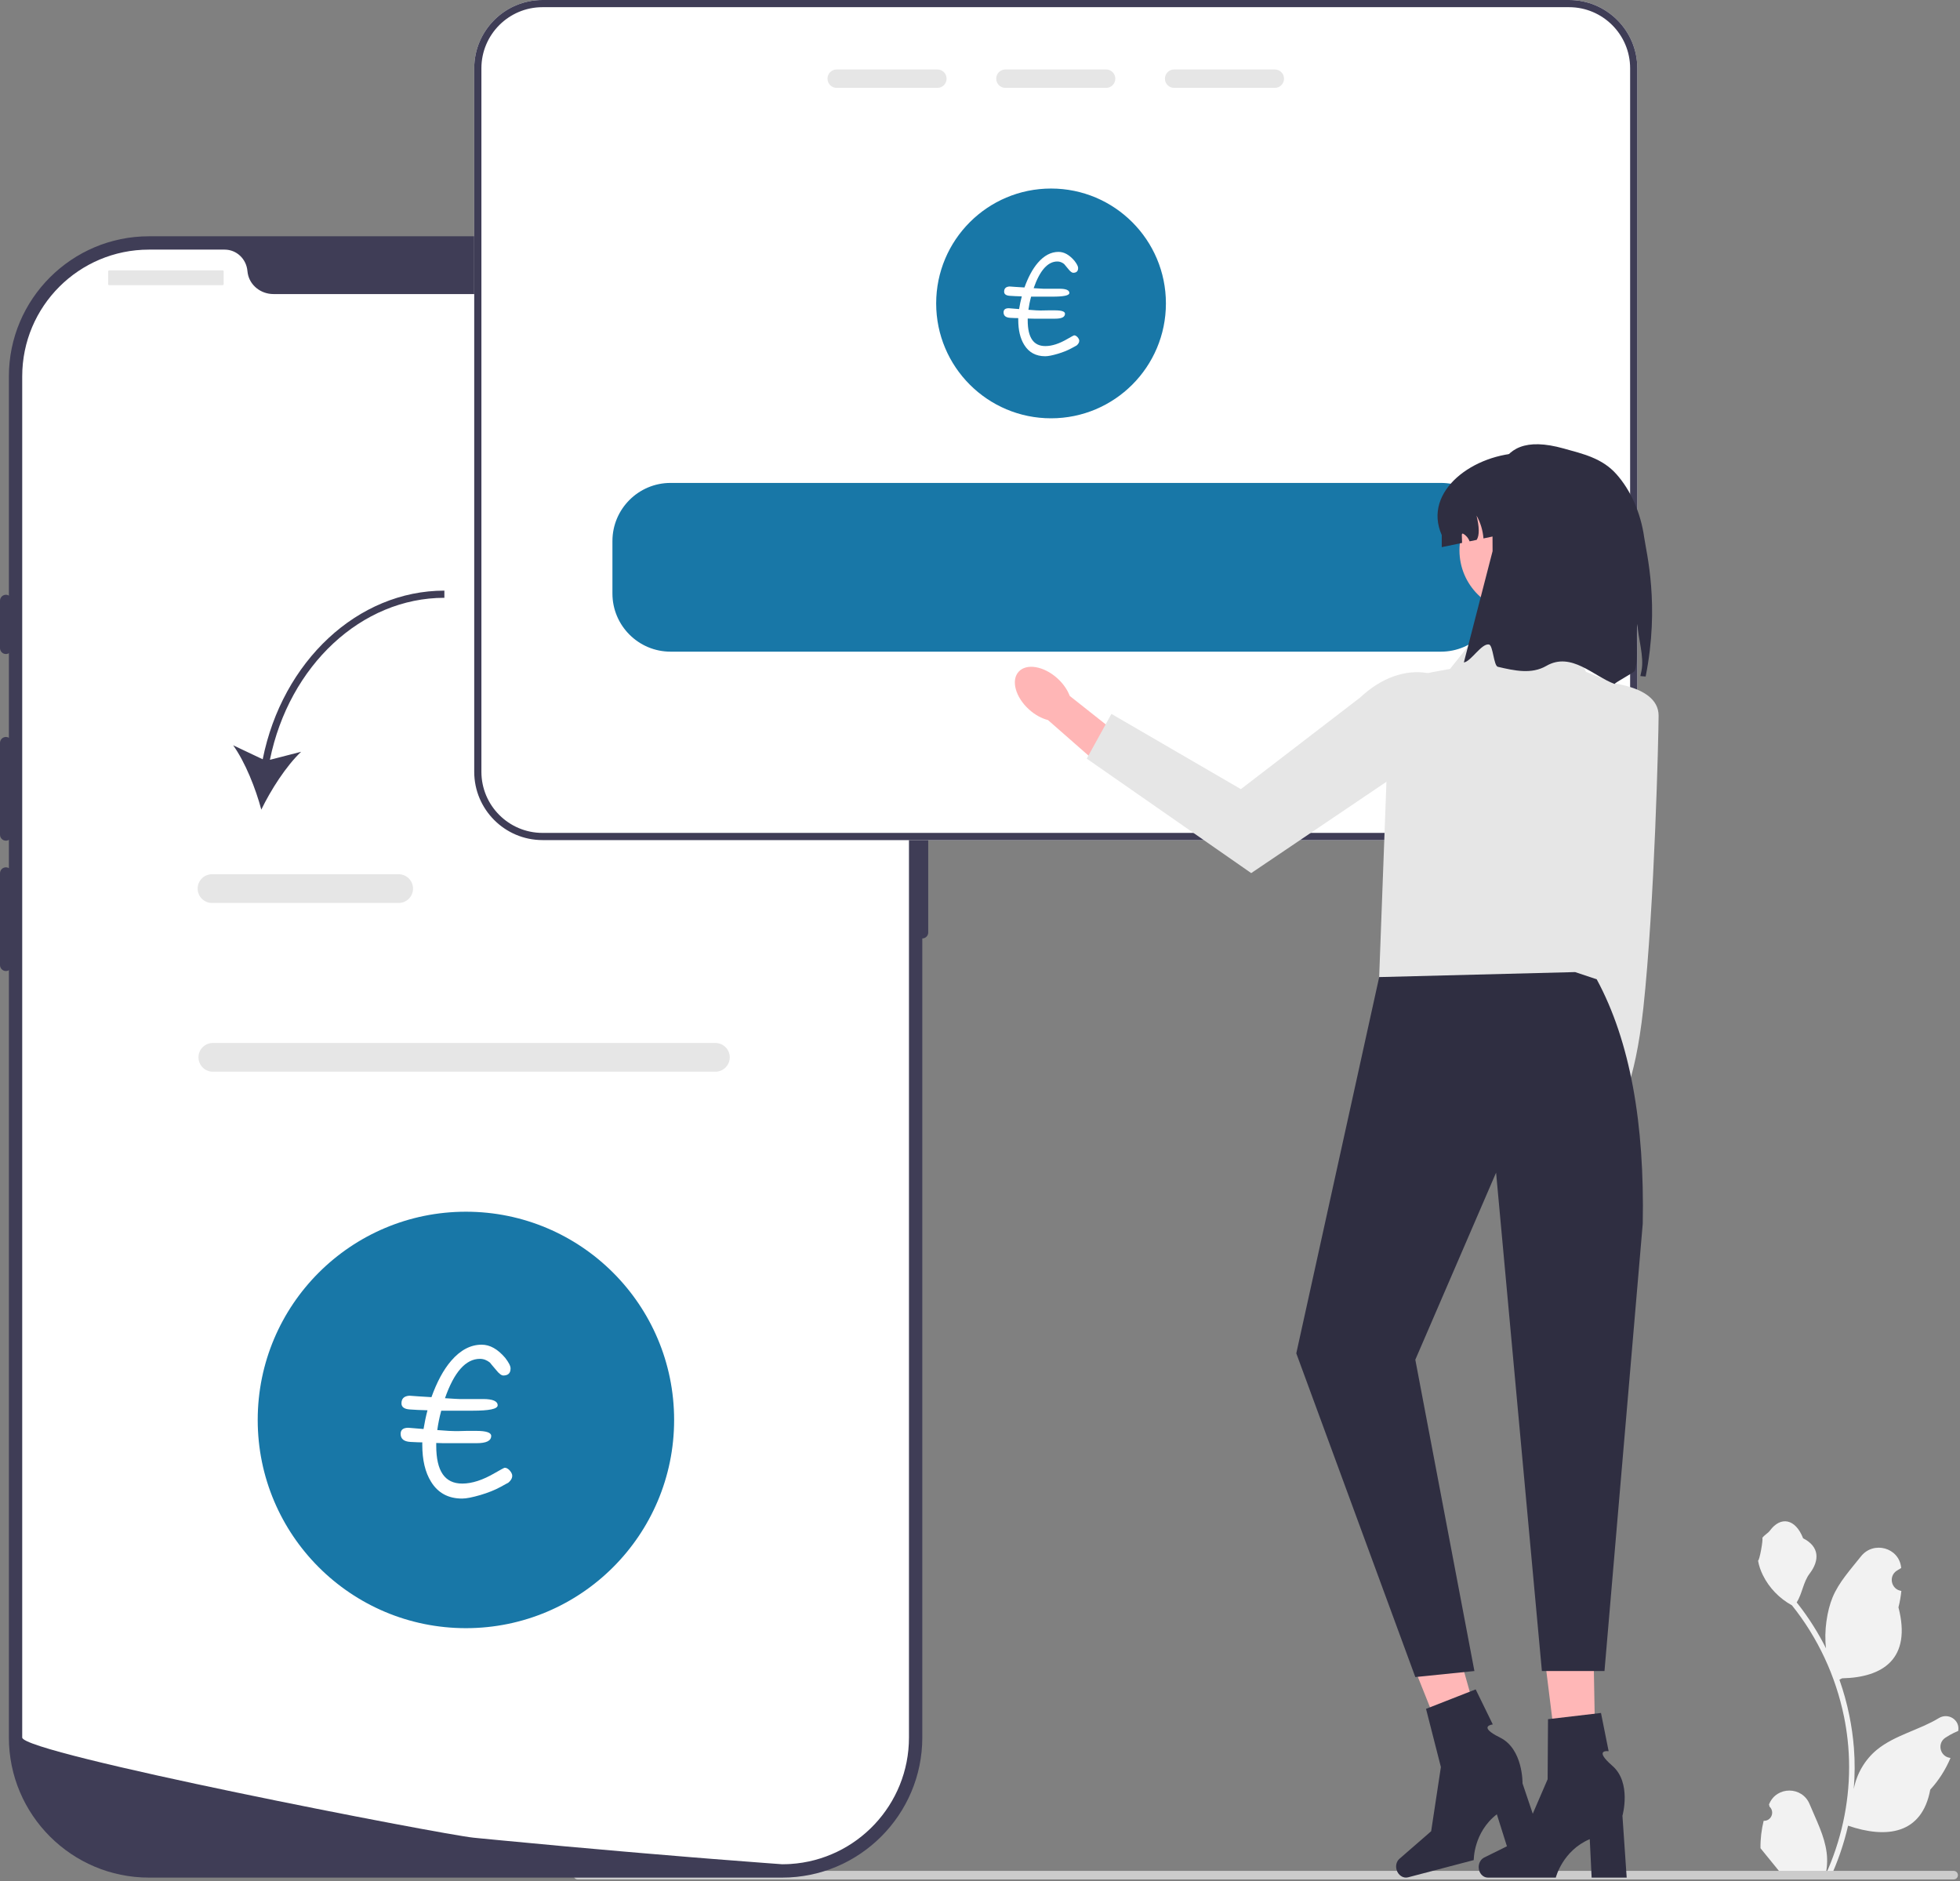
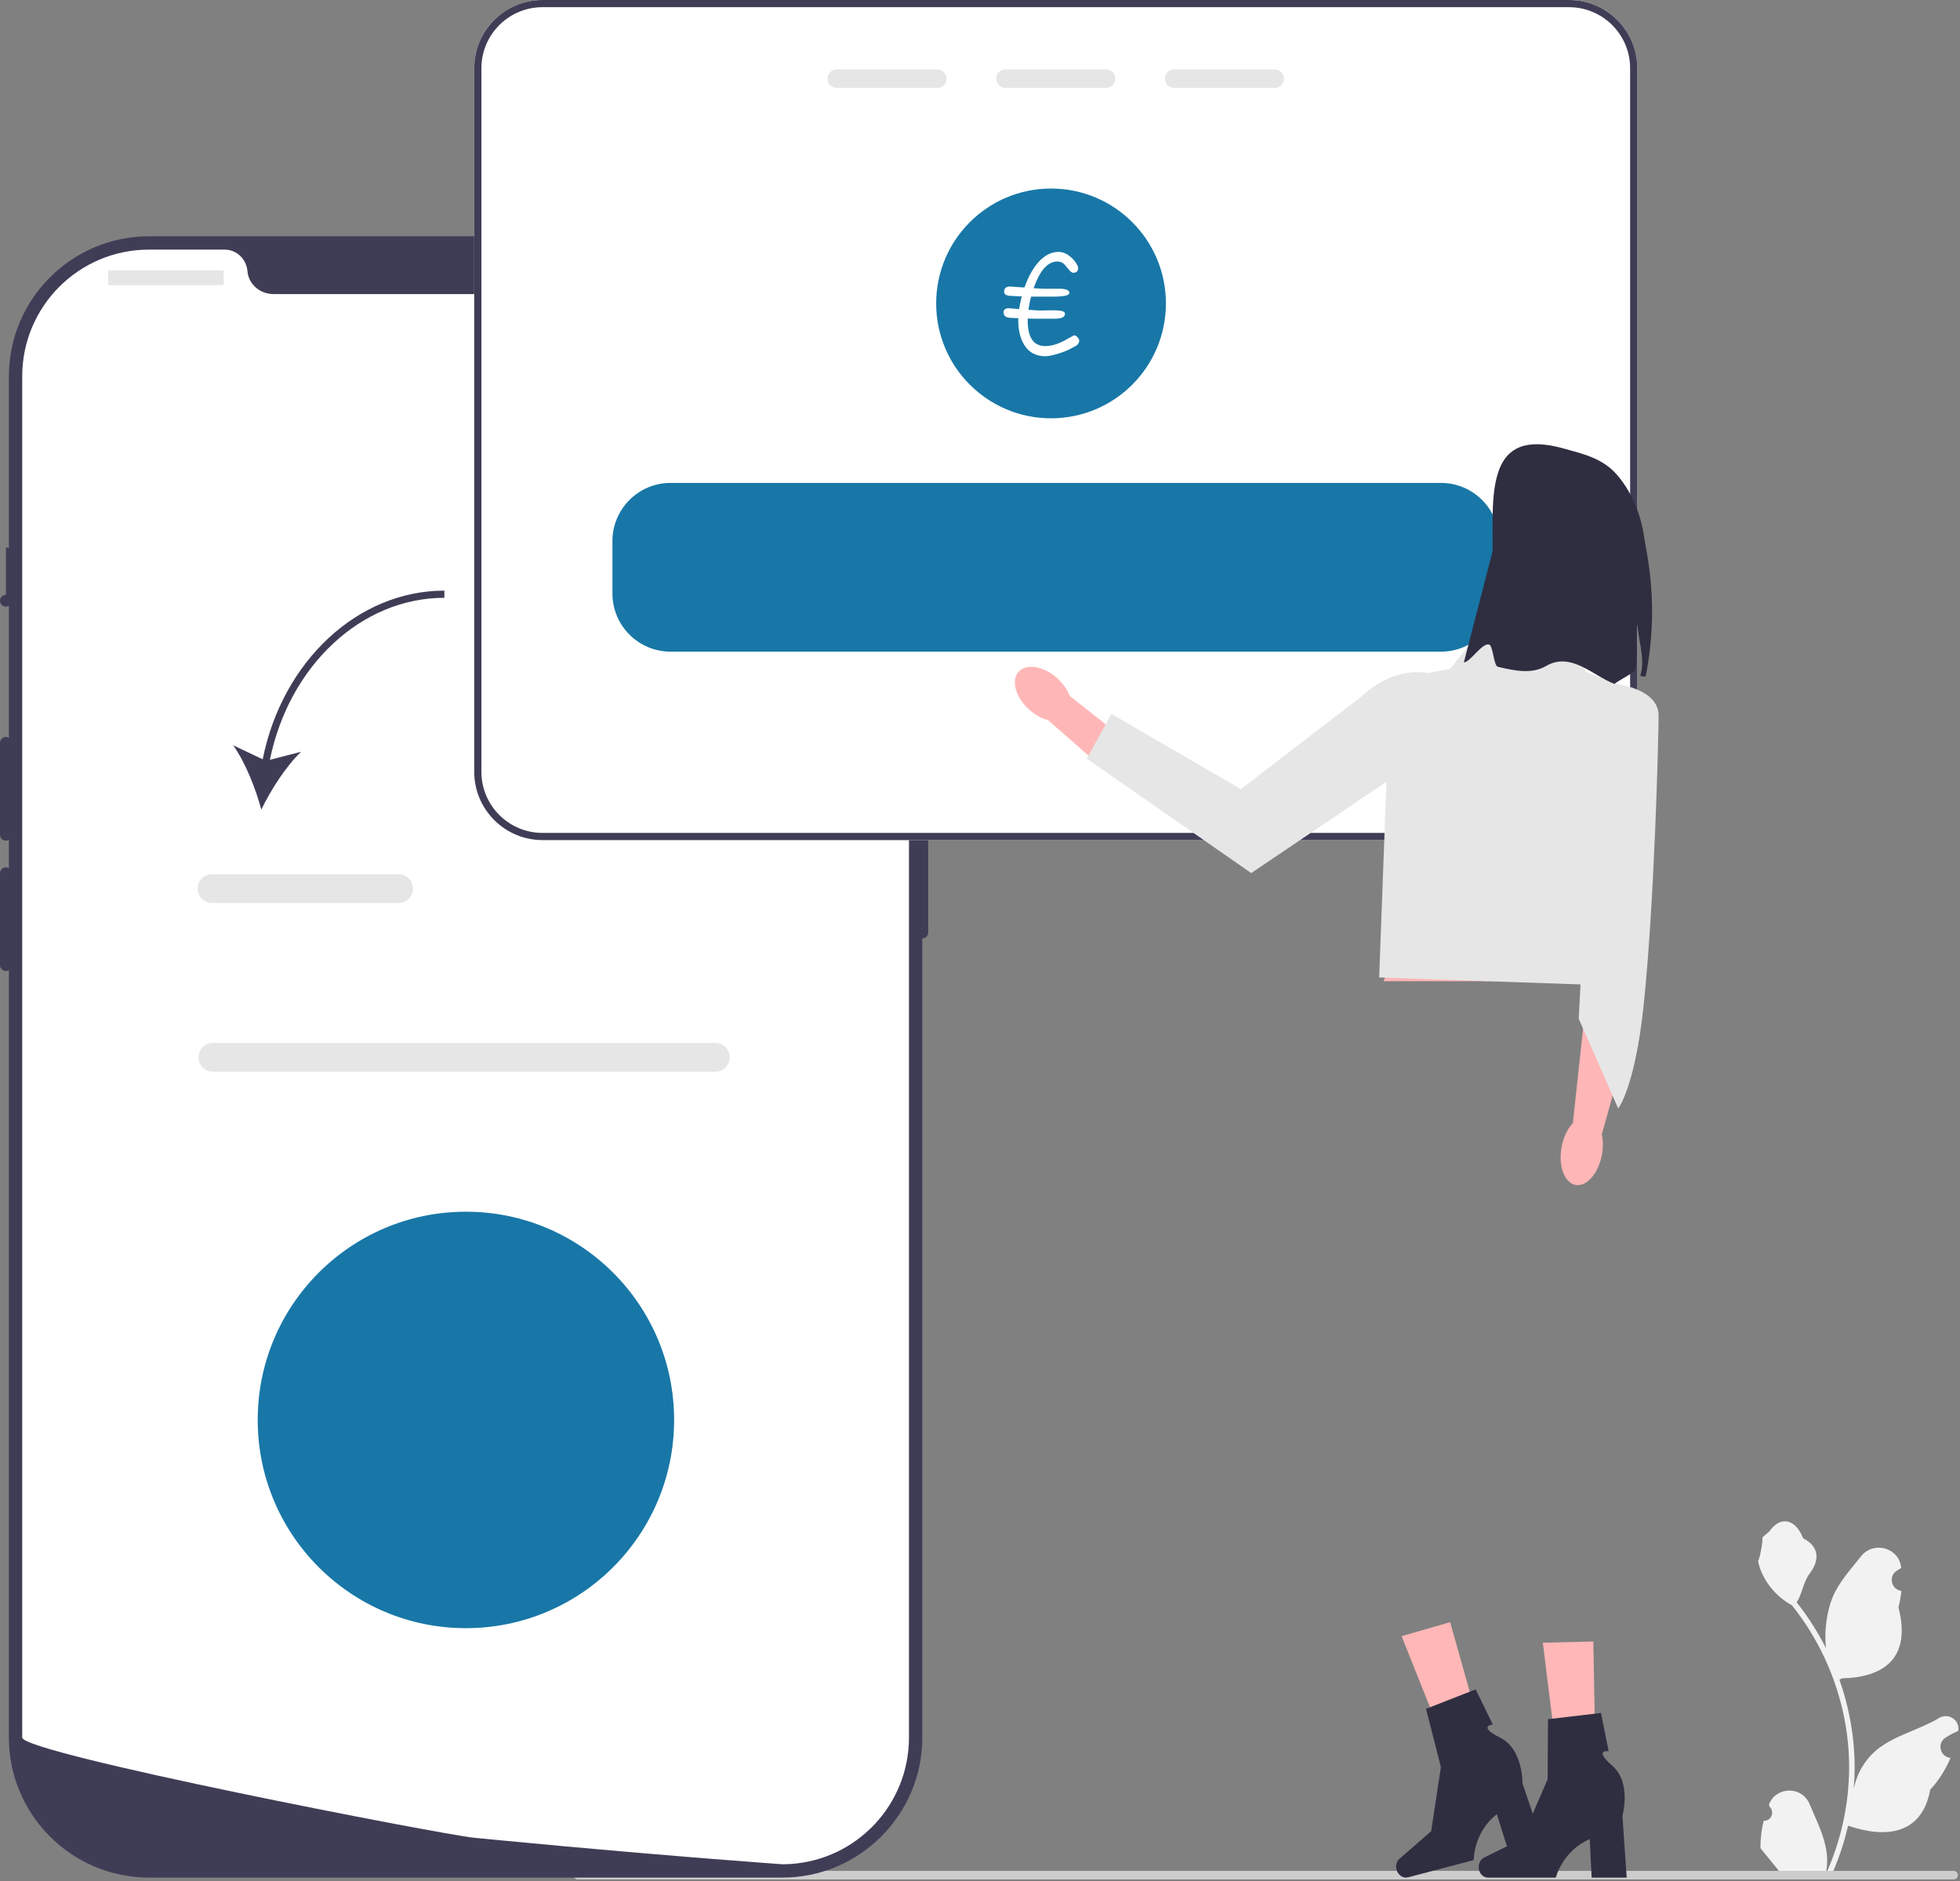
<svg xmlns="http://www.w3.org/2000/svg" width="100%" height="100%" viewBox="0 0 546 524" version="1.1" xml:space="preserve" style="fill-rule:evenodd;clip-rule:evenodd;stroke-linejoin:round;stroke-miterlimit:2;">
  <rect x="0" y="0" width="546" height="524" fill="#808080" stroke="none" />
  <path d="M491.304,507.168c2.066,0.129 3.208,-2.438 1.645,-3.934l-0.155,-0.618c0.02,-0.049 0.041,-0.099 0.061,-0.148c2.09,-4.982 9.17,-4.948 11.242,0.041c1.838,4.429 4.179,8.864 4.755,13.546c0.259,2.067 0.143,4.173 -0.316,6.201c4.308,-9.411 6.575,-19.687 6.575,-30.021c0,-2.596 -0.142,-5.193 -0.433,-7.783c-0.239,-2.118 -0.568,-4.224 -0.994,-6.31c-2.306,-11.277 -7.299,-22.018 -14.5,-30.99c-3.462,-1.892 -6.349,-4.85 -8.093,-8.396c-0.627,-1.279 -1.118,-2.655 -1.35,-4.056c0.394,0.051 1.485,-5.949 1.188,-6.317c0.549,-0.833 1.532,-1.248 2.132,-2.061c2.982,-4.043 7.091,-3.337 9.236,2.158c4.582,2.312 4.626,6.148 1.815,9.836c-1.789,2.347 -2.035,5.523 -3.604,8.035c0.161,0.207 0.329,0.407 0.491,0.614c2.961,3.798 5.522,7.88 7.681,12.168c-0.611,-4.766 0.29,-10.508 1.826,-14.209c1.748,-4.217 5.025,-7.769 7.91,-11.415c3.466,-4.379 10.574,-2.468 11.184,3.083c0.006,0.054 0.012,0.108 0.018,0.161c-0.429,0.242 -0.849,0.499 -1.259,0.77c-2.339,1.548 -1.531,5.174 1.241,5.602l0.063,0.01c-0.155,1.543 -0.42,3.074 -0.807,4.579c3.701,14.316 -4.29,19.53 -15.702,19.764c-0.252,0.129 -0.497,0.259 -0.749,0.381c1.156,3.256 2.08,6.595 2.764,9.979c0.614,2.991 1.04,6.013 1.279,9.049c0.297,3.83 0.271,7.68 -0.052,11.503l0.02,-0.135c0.82,-4.211 3.107,-8.145 6.426,-10.871c4.946,-4.062 11.933,-5.558 17.269,-8.824c2.568,-1.572 5.859,0.46 5.411,3.437l-0.022,0.143c-0.794,0.323 -1.569,0.697 -2.319,1.117c-0.428,0.242 -0.848,0.499 -1.258,0.77c-2.34,1.547 -1.531,5.174 1.241,5.602l0.063,0.01c0.045,0.006 0.084,0.013 0.129,0.019c-1.363,3.236 -3.262,6.239 -5.639,8.829c-2.314,12.497 -12.256,13.683 -22.89,10.044l-0.006,-0c-1.163,5.064 -2.862,10.011 -5.045,14.726l-18.02,-0c-0.065,-0.2 -0.123,-0.407 -0.181,-0.607c1.666,0.103 3.346,0.006 4.986,-0.297c-1.337,-1.641 -2.674,-3.294 -4.011,-4.935c-0.032,-0.032 -0.058,-0.064 -0.084,-0.097c-0.678,-0.839 -1.362,-1.673 -2.041,-2.512l0,-0.001c-0.042,-2.578 0.267,-5.147 0.879,-7.64l0,-0l0,-0Z" style="fill:#f2f2f2;fill-rule:nonzero;" />
  <path d="M159.753,522.311c-0,0.66 0.53,1.19 1.19,1.19l383.29,-0c0.66,-0 1.19,-0.53 1.19,-1.19c0,-0.66 -0.53,-1.19 -1.19,-1.19l-383.29,-0c-0.66,-0 -1.19,0.53 -1.19,1.19l-0,-0Z" style="fill:#ccc;fill-rule:nonzero;" />
  <g>
    <path d="M217.914,522.994l-176.425,-0c-21.512,-0 -39.013,-17.502 -39.013,-39.014l-0,-379.149c-0,-21.512 17.501,-39.014 39.013,-39.014l176.425,0c21.511,0 39.013,17.502 39.013,39.014l-0,379.149c-0,21.512 -17.502,39.014 -39.013,39.014Z" style="fill:#3f3d56;fill-rule:nonzero;" />
    <path d="M256.927,205.281c-0.911,-0 -1.651,0.74 -1.651,1.65l0,52.815c0,0.91 0.74,1.65 1.651,1.65c0.91,0 1.65,-0.74 1.65,-1.65l0,-52.815c0,-0.91 -0.74,-1.65 -1.65,-1.65Z" style="fill:#3f3d56;fill-rule:nonzero;" />
    <path d="M253.213,104.831l0,379.142c0,18.725 -14.573,34.041 -33,35.229l-0.009,0c-0.272,0.017 -0.544,0.033 -0.825,0.042c-0.487,0.024 -0.974,0.033 -1.469,0.033c0,-0 -1.815,-0.132 -5.133,-0.38c-3.35,-0.248 -8.227,-0.619 -14.309,-1.106c-1.824,-0.14 -3.747,-0.297 -5.777,-0.462c-4.043,-0.33 -8.483,-0.693 -13.245,-1.106c-1.898,-0.157 -3.862,-0.33 -5.867,-0.503c-10.249,-0.883 -21.728,-1.915 -33.834,-3.086c-2.047,-0.19 -4.11,-0.388 -6.19,-0.595c-0.544,-0.057 -1.097,-0.107 -1.65,-0.165c-8.632,-0.85 -125.716,-23.477 -125.716,-27.901l0,-379.142c0,-19.5 15.804,-35.303 35.304,-35.303l21.076,-0c3.367,-0 6.074,2.624 6.362,5.983c0.025,0.223 0.05,0.445 0.091,0.668c0.611,3.375 3.705,5.727 7.138,5.727l107.082,0c3.433,0 6.528,-2.352 7.139,-5.727c0.041,-0.223 0.066,-0.445 0.09,-0.668c0.289,-3.359 2.996,-5.983 6.363,-5.983l21.076,-0c19.5,-0 35.303,15.803 35.303,35.303Z" style="fill:#fff;fill-rule:nonzero;" />
-     <path d="M1.65,165.67c-0.91,0 -1.65,0.74 -1.65,1.65l0,13.204c0,0.91 0.74,1.651 1.65,1.651c0.911,-0 1.651,-0.741 1.651,-1.651l-0,-13.204c-0,-0.91 -0.74,-1.65 -1.651,-1.65Z" style="fill:#3f3d56;fill-rule:nonzero;" />
+     <path d="M1.65,165.67c-0.91,0 -1.65,0.74 -1.65,1.65c0,0.91 0.74,1.651 1.65,1.651c0.911,-0 1.651,-0.741 1.651,-1.651l-0,-13.204c-0,-0.91 -0.74,-1.65 -1.651,-1.65Z" style="fill:#3f3d56;fill-rule:nonzero;" />
    <path d="M1.65,205.281c-0.91,-0 -1.65,0.74 -1.65,1.65l0,25.582c0,0.911 0.74,1.651 1.65,1.651c0.911,-0 1.651,-0.74 1.651,-1.651l-0,-25.582c-0,-0.91 -0.74,-1.65 -1.651,-1.65Z" style="fill:#3f3d56;fill-rule:nonzero;" />
    <path d="M1.65,241.591c-0.91,-0 -1.65,0.74 -1.65,1.65l0,25.582c0,0.911 0.74,1.651 1.65,1.651c0.911,-0 1.651,-0.74 1.651,-1.651l-0,-25.582c-0,-0.91 -0.74,-1.65 -1.651,-1.65Z" style="fill:#3f3d56;fill-rule:nonzero;" />
    <path d="M62.305,75.618l-0,3.506c-0,0.171 -0.139,0.31 -0.311,0.31l-31.563,-0c-0.171,-0 -0.31,-0.139 -0.31,-0.31l-0,-3.506c-0,-0.171 0.139,-0.31 0.31,-0.31l31.563,-0c0.172,-0 0.311,0.139 0.311,0.31Z" style="fill:#e6e6e6;" />
    <circle cx="202.049" cy="76.133" r="3.301" style="fill:#e6e6e6;" />
    <circle cx="211.127" cy="76.133" r="3.301" style="fill:#e6e6e6;" />
    <circle cx="220.204" cy="76.133" r="3.301" style="fill:#e6e6e6;" />
  </g>
  <path d="M199.289,298.516l-140,-0c-2.206,-0 -4,-1.795 -4,-4c-0,-2.206 1.794,-4 4,-4l140,-0c2.205,-0 4,1.794 4,4c-0,2.205 -1.795,4 -4,4Z" style="fill:#e6e6e6;fill-rule:nonzero;" />
  <circle cx="129.791" cy="395.516" r="58" style="fill:#1877a7;" />
  <path d="M437.086,0l-285.96,0c-10.49,0 -19.02,8.53 -19.02,19.02l-0,195.96c-0,10.49 8.53,19.02 19.02,19.02l285.96,-0c10.49,-0 19.02,-8.53 19.02,-19.02l-0,-195.96c-0,-10.49 -8.53,-19.02 -19.02,-19.02Z" style="fill:#fff;fill-rule:nonzero;" />
  <circle cx="292.791" cy="84.516" r="32" style="fill:#1877a7;" />
  <path d="M437.086,0l-285.96,0c-10.49,0 -19.02,8.53 -19.02,19.02l-0,195.96c-0,10.49 8.53,19.02 19.02,19.02l285.96,-0c10.49,-0 19.02,-8.53 19.02,-19.02l-0,-195.96c-0,-10.49 -8.53,-19.02 -19.02,-19.02Zm17.02,214.98c-0,9.39 -7.63,17.02 -17.02,17.02l-285.96,-0c-9.39,-0 -17.02,-7.63 -17.02,-17.02l-0,-195.96c-0,-9.39 7.63,-17.02 17.02,-17.02l285.96,-0c9.39,-0 17.02,7.63 17.02,17.02l-0,195.96Z" style="fill:#3f3d56;fill-rule:nonzero;" />
  <g>
    <path d="M261.136,19.35l-28.06,-0c-1.41,-0 -2.56,1.15 -2.56,2.56c-0,1.42 1.15,2.57 2.56,2.57l28.06,-0c1.41,-0 2.56,-1.15 2.56,-2.57c-0,-1.41 -1.15,-2.56 -2.56,-2.56Z" style="fill:#e6e6e6;fill-rule:nonzero;" />
    <path d="M308.136,19.35l-28.06,-0c-1.41,-0 -2.56,1.15 -2.56,2.56c-0,1.42 1.15,2.57 2.56,2.57l28.06,-0c1.41,-0 2.56,-1.15 2.56,-2.57c-0,-1.41 -1.15,-2.56 -2.56,-2.56Z" style="fill:#e6e6e6;fill-rule:nonzero;" />
    <path d="M355.136,19.35l-28.06,-0c-1.41,-0 -2.56,1.15 -2.56,2.56c-0,1.42 1.15,2.57 2.56,2.57l28.06,-0c1.41,-0 2.56,-1.15 2.56,-2.57c-0,-1.41 -1.15,-2.56 -2.56,-2.56Z" style="fill:#e6e6e6;fill-rule:nonzero;" />
  </g>
  <path d="M401.416,134.516l-214.62,-0c-8.93,-0 -16.19,7.26 -16.19,16.19l-0,14.62c-0,8.93 7.26,16.19 16.19,16.19l214.62,-0c8.93,-0 16.19,-7.26 16.19,-16.19l-0,-14.62c-0,-8.93 -7.26,-16.19 -16.19,-16.19Z" style="fill:#1877a7;fill-rule:nonzero;" />
  <path d="M73.179,211.492l-8.23,-3.899c3.376,4.711 6.285,12.068 7.842,17.923c2.636,-5.454 6.886,-12.126 11.093,-16.112l-8.698,2.237c5.36,-26.267 25.519,-45.125 48.605,-45.125l-0,-2c-24.113,-0 -45.139,19.647 -50.612,46.976Z" style="fill:#3f3d56;fill-rule:nonzero;" />
  <path d="M111.058,251.516l-52,-0c-2.205,-0 -4,-1.795 -4,-4c0,-2.206 1.795,-4 4,-4l52,-0c2.206,-0 4,1.794 4,4c0,2.205 -1.794,4 -4,4Z" style="fill:#e6e6e6;fill-rule:nonzero;" />
  <g>
    <path d="M456.979,238.488l-0.525,40.839l-10.161,36.405l-8.123,-3.03l3.606,-33.369l-0.474,-45.157l15.677,4.312Z" style="fill:#ffb6b6;fill-rule:nonzero;" />
    <path d="M435.002,319.553c0.953,-5.231 4.248,-9.019 7.354,-8.453c3.106,0.565 4.854,5.271 3.902,10.503c-0.953,5.231 -4.248,9.019 -7.354,8.454c-3.106,-0.566 -4.854,-5.272 -3.902,-10.504Z" style="fill:#ffb6b6;" />
    <path d="M444.648,189.861c0,0 17.407,0.24 17.393,9.487c-0.009,5.221 -1.13,52.623 -4.25,81.42c-2.407,22.206 -7,28 -7,28l-11,-25l4.857,-93.907Z" style="fill:#e6e6e6;fill-rule:nonzero;" />
    <path d="M444.201,273.299l-58.788,-0c4.927,-10.996 7.957,-21.467 3.221,-29.797l55.567,-3.221c-2.777,11.244 -3.117,22.279 -0,33.018Z" style="fill:#ffb6b6;fill-rule:nonzero;" />
    <path d="M436.953,175.856l-23.354,-1.611l-9.664,12.08l-4.899,0.891c-7.344,1.335 -12.573,7.889 -12.245,15.346l-2.597,69.698l60.485,2.101l13.212,-80.819l-16.106,-6.412l-4.832,-11.274l-0,0Z" style="fill:#e6e6e6;fill-rule:nonzero;" />
    <g>
      <path d="M294.531,188.922c1.657,1.49 2.839,3.232 3.464,4.92l16.682,13.203l-6.515,7.754l-16.22,-14.228c-1.745,-0.443 -3.602,-1.436 -5.259,-2.926c-3.785,-3.406 -5.097,-8.119 -2.93,-10.527c2.167,-2.409 6.992,-1.601 10.778,1.804l-0,-0Z" style="fill:#ffb6b6;fill-rule:nonzero;" />
      <path d="M412.468,200.037l-0,-0l-63.917,43.159l-45.816,-31.884l6.878,-12.46l36.06,20.957l33.255,-25.535c11.842,-11.123 26.684,-8.967 33.54,5.763l-0,-0Z" style="fill:#e6e6e6;fill-rule:nonzero;" />
    </g>
-     <circle cx="423.891" cy="153.302" r="17.326" style="fill:#ffb6b6;" />
-     <path d="M447.441,149.046l-0,3.36l-19.54,-5.5l-14.65,3.07c-0.17,-2.23 -0.83,-4.42 -1.93,-6.36c0.765,3.111 0.851,5.518 0.04,6.76l-1.97,0.41c-0.32,-0.87 -0.94,-1.63 -1.75,-2.09c-0.08,-0.05 -0.18,-0.09 -0.27,-0.06c-0.14,0.05 -0.15,0.23 -0.15,0.37c0.02,0.74 0.04,1.48 0.07,2.22l-5.66,1.18l-0,-3.36c-5.43,-12.218 8.882,-22.791 22.91,-22.9c6.33,-0.05 12.05,2.56 16.2,6.7c4.14,4.15 6.7,9.87 6.7,16.2l-0,-0Z" style="fill:#2f2e41;fill-rule:nonzero;" />
    <path d="M458.433,188.444l-1.475,-0.122c0.105,-0.483 0.21,-0.959 0.306,-1.442c0.817,-4.049 -0.983,-9.204 -1.115,-13.095c-0.694,4.111 0.493,9.168 -0.736,13.071c-0.137,0.434 -5.476,3.232 -5.622,3.66c-5.91,-2.161 -12.063,-9.066 -19.032,-5.033c-4.121,2.385 -8.823,1.34 -13.503,0.247c-1.158,-0.27 -1.319,-5.99 -2.465,-6.214c-2.053,-0.403 -5.068,4.797 -7,5l8,-31c-0,-16.864 -1.562,-34.558 19.8,-28.595c5.373,1.5 10.69,2.676 14.655,7.11c3.966,4.441 6.789,10.646 7.79,17.713c0.603,4.263 4.367,18.739 0.397,38.7Z" style="fill:#2f2e41;fill-rule:nonzero;" />
    <g>
      <path d="M444.638,500.18l-9.536,0.225l-5.316,-42.844l14.073,-0.333l0.779,42.952Z" style="fill:#ffb7b7;fill-rule:nonzero;" />
      <path d="M411.919,520.077c0,1.611 1.144,2.917 2.554,2.917l18.929,-0c0,-0 1.863,-7.488 9.458,-10.711l0.524,10.711l9.765,-0l-1.183,-17.222c0,-0 2.612,-9.214 -2.813,-13.924c-5.425,-4.71 -1.031,-4.054 -1.031,-4.054l-2.134,-10.659l-14.756,1.735l-0.108,16.732l-7.161,16.609l-10.503,5.188c-0.935,0.462 -1.54,1.514 -1.54,2.678l-0.001,-0l0,-0Z" style="fill:#2f2e41;fill-rule:nonzero;" />
    </g>
    <g>
      <path d="M415.624,493.198l-9.167,2.638l-16.014,-40.093l13.529,-3.893l11.652,41.348Z" style="fill:#ffb7b7;fill-rule:nonzero;" />
      <path d="M389.025,520.746c0.409,1.558 1.847,2.531 3.211,2.174l18.309,-4.804c0,0 -0.098,-7.715 6.431,-12.76l3.225,10.227l9.445,-2.478l-5.515,-16.358c0,0 0.189,-9.575 -6.254,-12.754c-6.442,-3.179 -2.026,-3.66 -2.026,-3.66l-4.769,-9.768l-13.832,5.423l4.141,16.212l-2.712,17.881l-8.843,7.684c-0.787,0.684 -1.106,1.856 -0.81,2.981l-0.001,-0l0,-0Z" style="fill:#2f2e41;fill-rule:nonzero;" />
    </g>
-     <path d="M438.791,270.768l6,2c9.381,17.325 13.358,40.333 12.831,68.078l-10.658,124.611l-17.437,0l-12.76,-138.822l-22.5,52.105l16.462,86.717l-16.462,1.679l-33.157,-90.172l23.092,-104.802l54.589,-1.394l-0,-0Z" style="fill:#2f2e41;fill-rule:nonzero;" />
  </g>
  <path d="M300.647,94.903c-0,-0.315 -0.197,-0.669 -0.512,-1.023c-0.314,-0.315 -0.59,-0.472 -0.904,-0.472c-0.118,0 -0.748,0.354 -1.849,0.983c-2.281,1.338 -4.327,2.006 -6.176,2.006c-3.304,0 -4.916,-2.36 -4.916,-7.158l-0,-0.512c0.944,0.04 1.534,0.04 1.77,0.04l5.861,-0c1.809,-0 2.753,-0.433 2.753,-1.377c-0,-0.629 -0.944,-0.944 -2.793,-0.944l-1.849,-0c-1.14,0.039 -1.848,0.039 -2.163,0.039c-0.472,0 -1.613,-0.039 -3.383,-0.196c0.158,-1.141 0.394,-2.361 0.748,-3.659l5.9,0c3.147,0 4.759,-0.314 4.759,-1.022c0,-0.787 -0.944,-1.18 -2.753,-1.18l-4.445,-0c-0.157,-0 -1.062,-0.04 -2.753,-0.158c1.73,-4.956 3.933,-7.434 6.608,-7.434c0.669,0 1.298,0.236 1.888,0.708c0.079,0.118 0.472,0.59 1.18,1.416c0.551,0.708 1.023,1.023 1.337,1.023c0.905,-0 1.377,-0.433 1.377,-1.337c0,-0.472 -0.354,-1.141 -1.023,-2.006c-1.416,-1.653 -2.871,-2.479 -4.444,-2.479c-2.085,0 -4.013,1.023 -5.743,3.029c-1.495,1.731 -2.714,4.052 -3.737,6.884c-1.888,-0.118 -3.304,-0.197 -4.169,-0.276c-1.023,0.079 -1.495,0.551 -1.495,1.456c-0,0.668 0.511,1.062 1.534,1.14c0.944,0.079 2.045,0.118 3.383,0.158c-0.315,1.18 -0.551,2.36 -0.748,3.54c-1.809,-0.157 -2.792,-0.236 -2.871,-0.236c-0.984,-0 -1.456,0.393 -1.456,1.141c0,0.944 0.59,1.455 1.849,1.534c1.22,0.078 1.967,0.078 2.242,0.078l0,0.472c0,2.872 0.551,5.192 1.652,6.962c1.298,2.125 3.265,3.187 5.861,3.187c0.826,-0 1.967,-0.236 3.462,-0.669c1.455,-0.433 2.753,-0.944 3.894,-1.573c0.826,-0.473 1.298,-0.709 1.376,-0.748c0.472,-0.393 0.748,-0.826 0.748,-1.337Z" style="fill:#fff;fill-rule:nonzero;" />
-   <path d="M142.693,411.037c-0,-0.464 -0.29,-0.986 -0.754,-1.508c-0.464,-0.464 -0.87,-0.696 -1.334,-0.696c-0.174,-0 -1.102,0.522 -2.726,1.45c-3.364,1.972 -6.38,2.958 -9.106,2.958c-4.872,-0 -7.25,-3.48 -7.25,-10.556l-0,-0.754c1.392,0.058 2.262,0.058 2.61,0.058l8.642,-0c2.668,-0 4.06,-0.638 4.06,-2.03c-0,-0.928 -1.392,-1.392 -4.118,-1.392l-2.726,-0c-1.682,0.058 -2.726,0.058 -3.19,0.058c-0.696,-0 -2.378,-0.058 -4.988,-0.29c0.232,-1.682 0.58,-3.48 1.102,-5.394l8.7,-0c4.64,-0 7.018,-0.464 7.018,-1.508c-0,-1.16 -1.392,-1.74 -4.06,-1.74l-6.554,-0c-0.232,-0 -1.566,-0.058 -4.06,-0.232c2.552,-7.308 5.8,-10.962 9.744,-10.962c0.986,-0 1.914,0.348 2.784,1.044c0.116,0.174 0.696,0.87 1.74,2.088c0.812,1.044 1.508,1.508 1.972,1.508c1.334,-0 2.03,-0.638 2.03,-1.972c-0,-0.696 -0.522,-1.682 -1.508,-2.958c-2.088,-2.436 -4.234,-3.654 -6.554,-3.654c-3.074,-0 -5.916,1.508 -8.468,4.466c-2.204,2.552 -4.002,5.974 -5.51,10.15c-2.784,-0.174 -4.872,-0.29 -6.148,-0.406c-1.508,0.116 -2.204,0.812 -2.204,2.146c-0,0.986 0.754,1.566 2.262,1.682c1.392,0.116 3.016,0.174 4.988,0.232c-0.464,1.74 -0.812,3.48 -1.102,5.22c-2.668,-0.232 -4.118,-0.348 -4.234,-0.348c-1.45,-0 -2.146,0.58 -2.146,1.682c-0,1.392 0.87,2.146 2.726,2.262c1.798,0.116 2.9,0.116 3.306,0.116l-0,0.696c-0,4.234 0.812,7.656 2.436,10.266c1.914,3.132 4.814,4.698 8.642,4.698c1.218,-0 2.9,-0.348 5.104,-0.986c2.146,-0.638 4.06,-1.392 5.742,-2.32c1.218,-0.696 1.914,-1.044 2.03,-1.102c0.696,-0.58 1.102,-1.218 1.102,-1.972Z" style="fill:#fff;fill-rule:nonzero;" />
</svg>